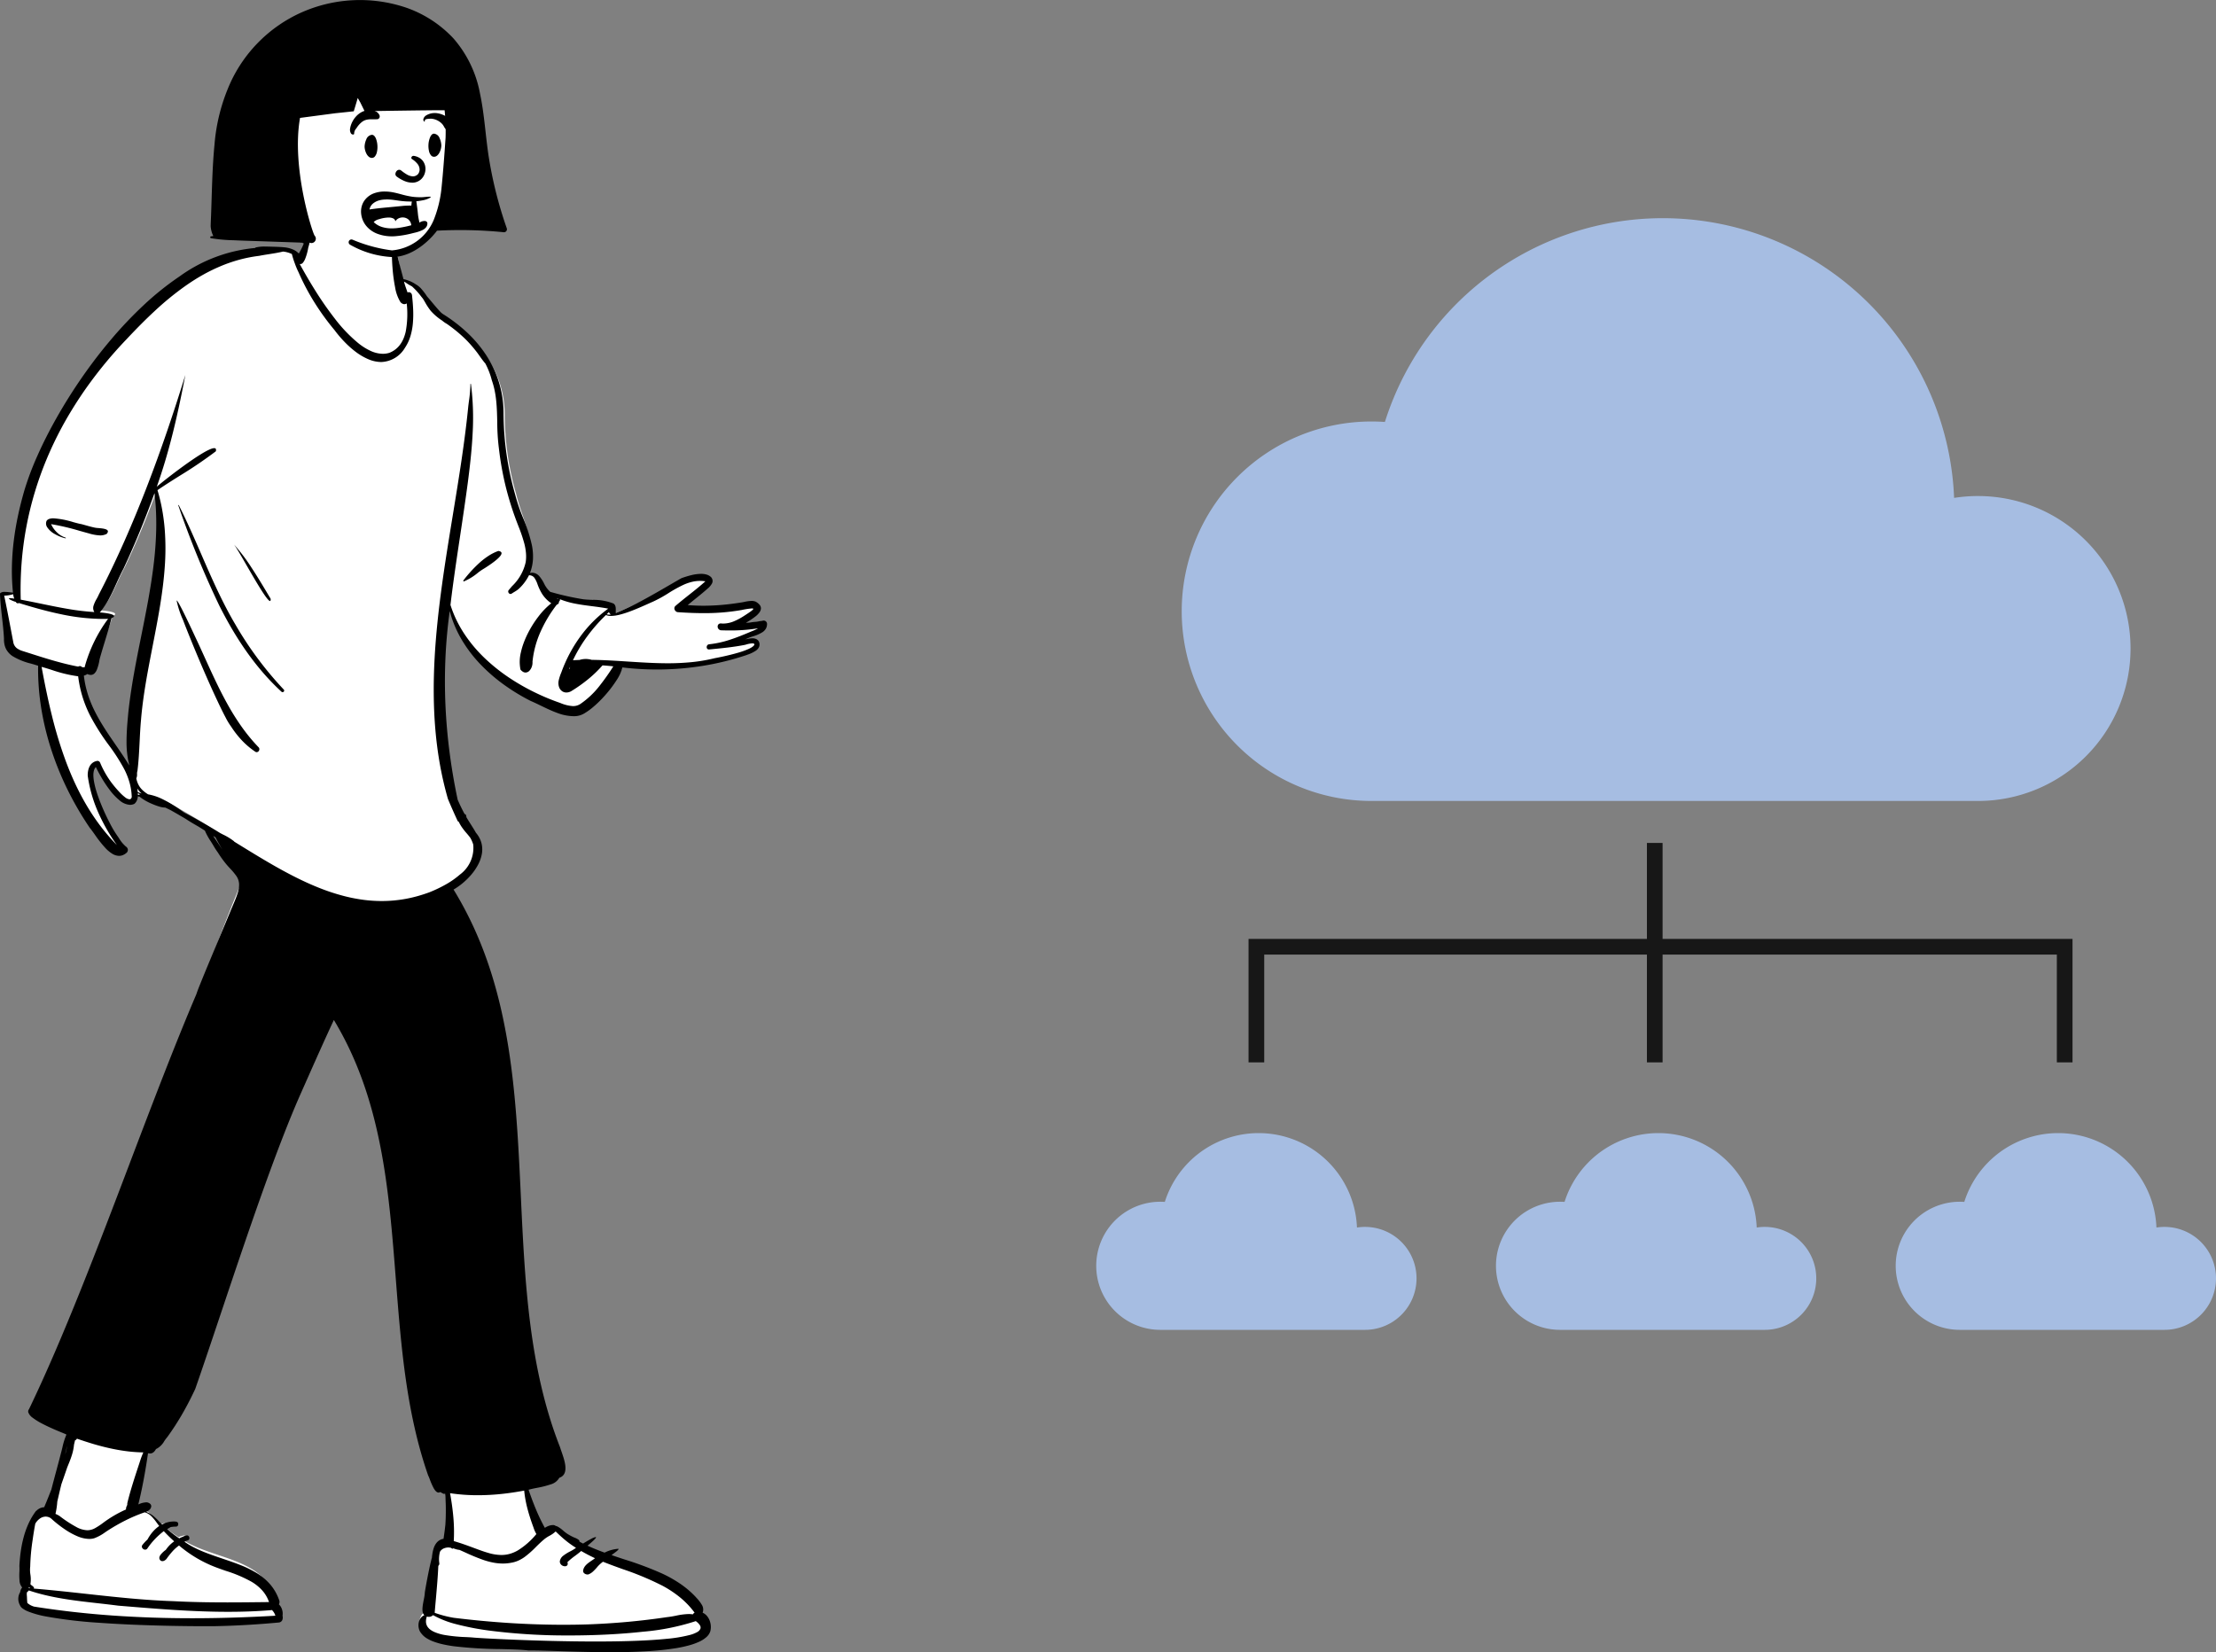
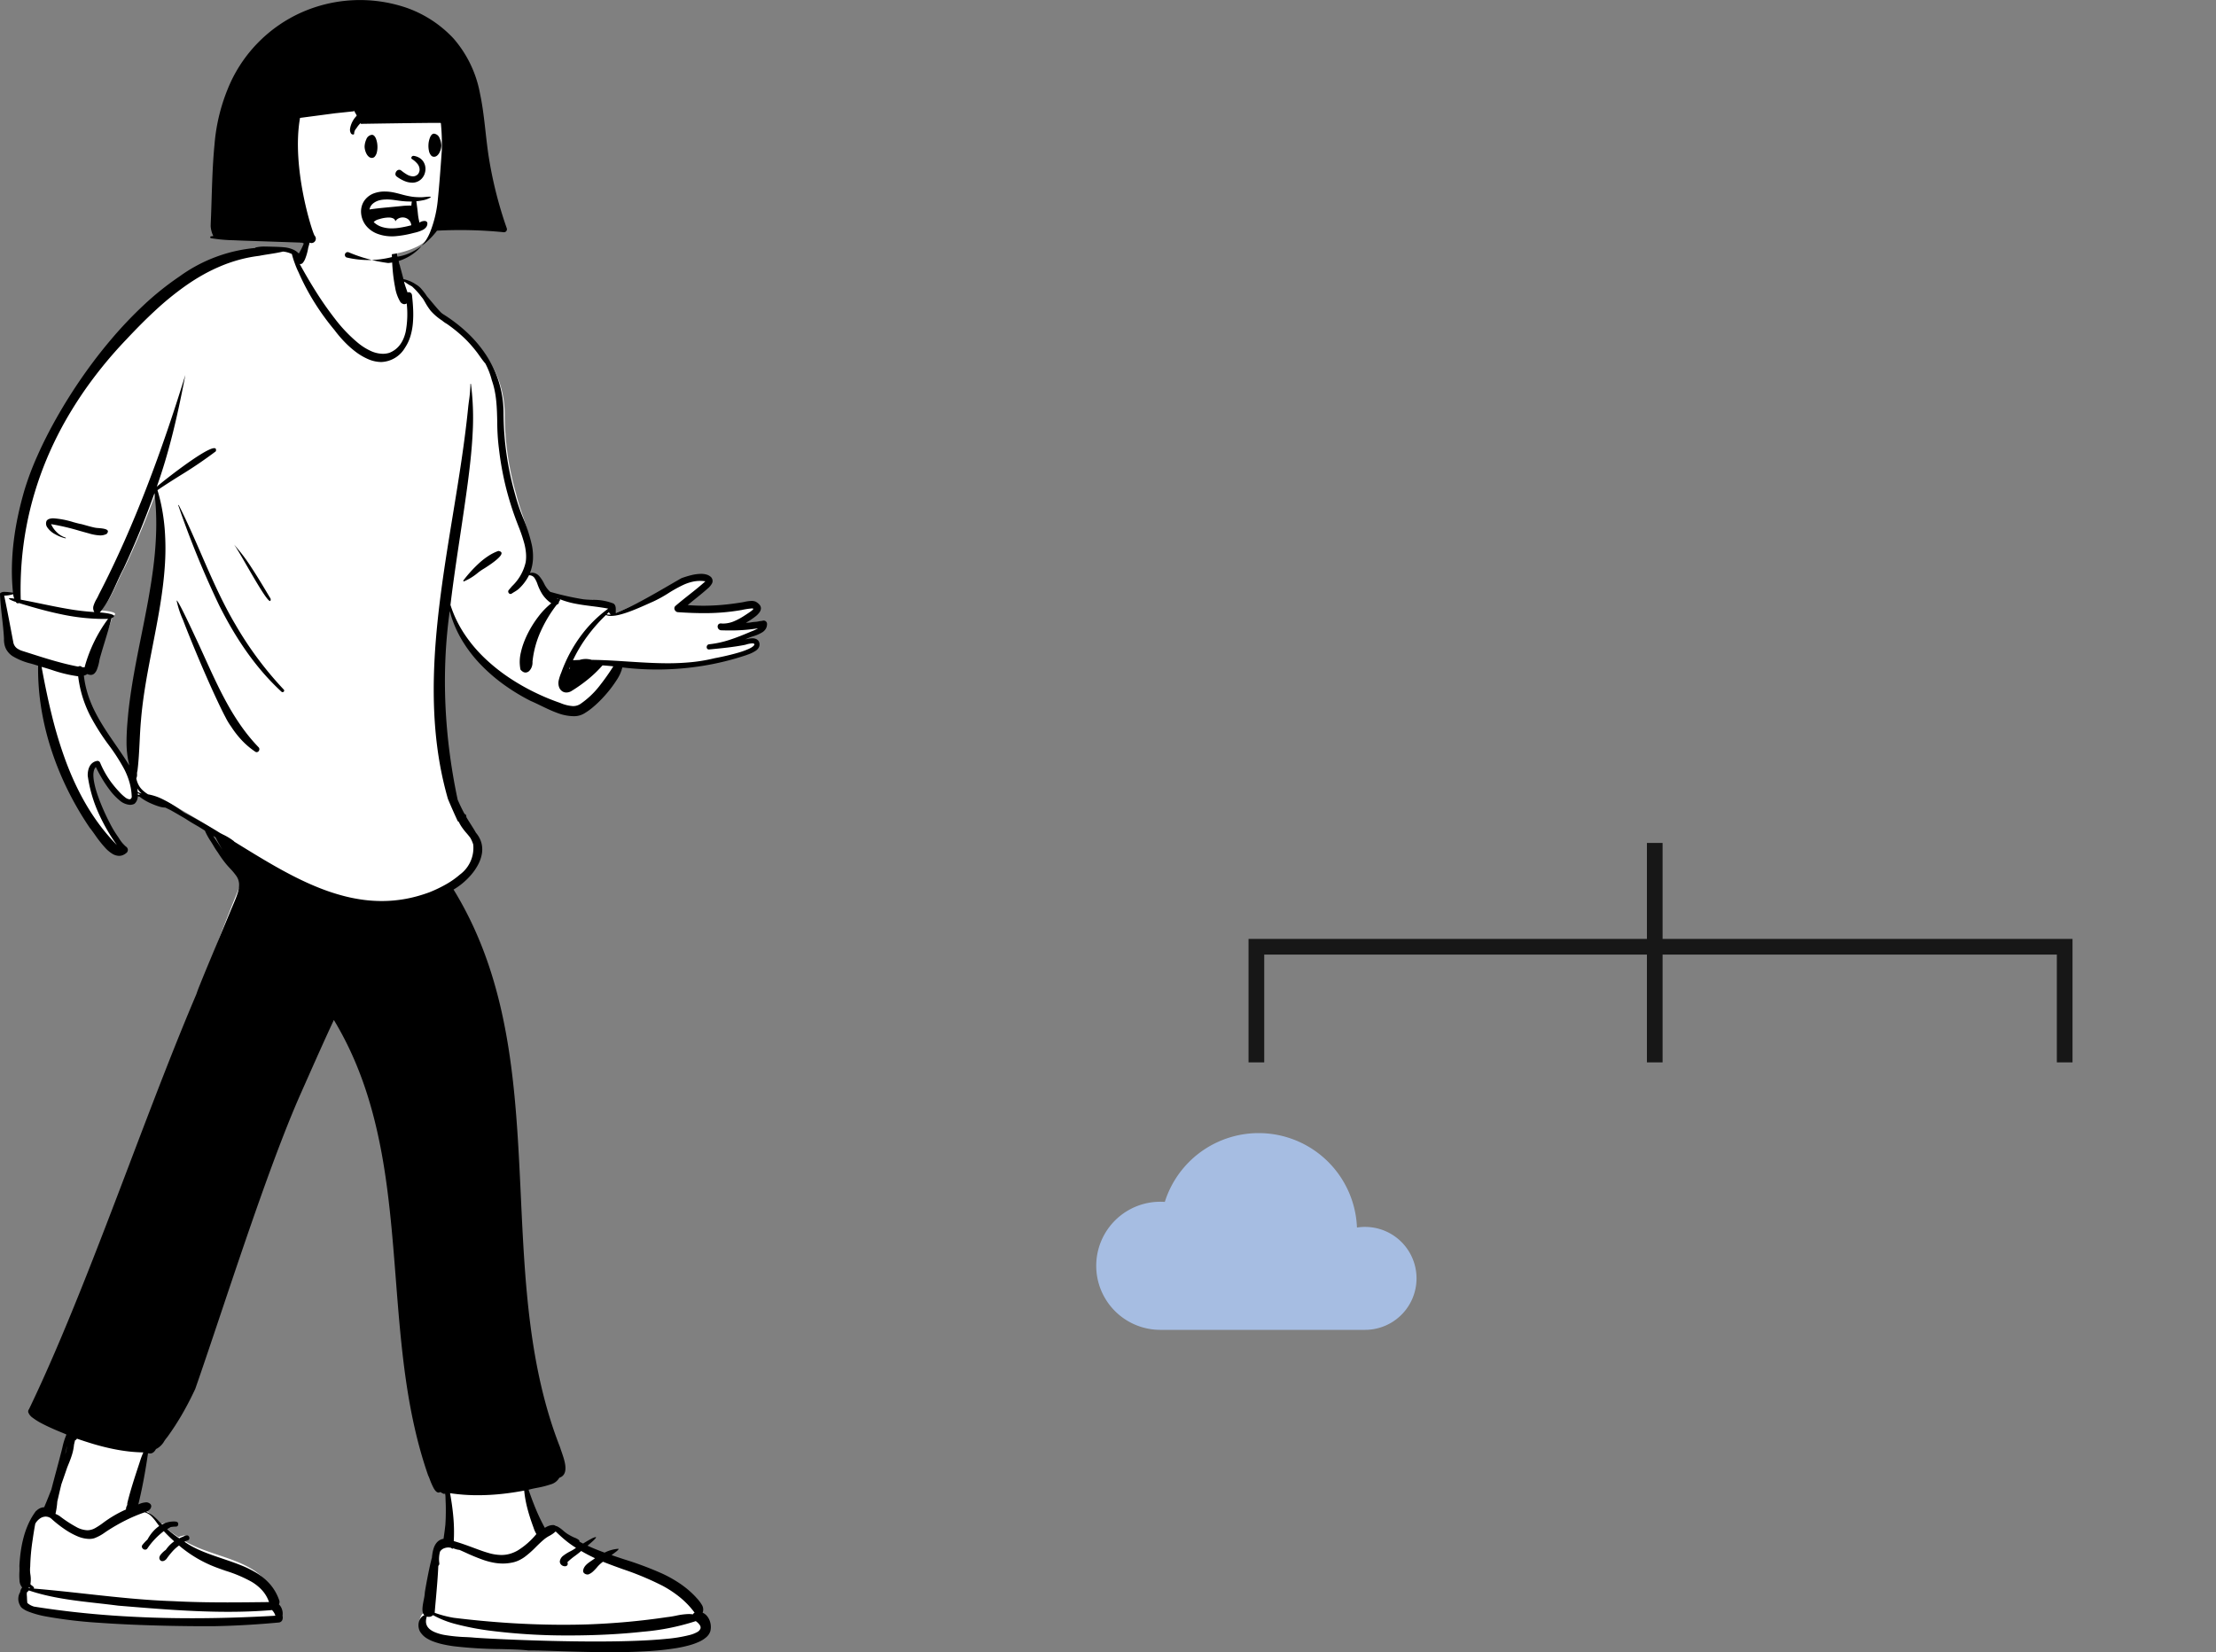
<svg xmlns="http://www.w3.org/2000/svg" width="282.727" height="210.825" viewBox="0 0 282.727 210.825">
  <rect x="0" y="0" width="282.727" height="210.825" fill="#808080" stroke="none" />
  <g id="Group_2451" data-name="Group 2451" transform="translate(-360.137 -2789.71)">
-     <path id="Path_1840" data-name="Path 1840" d="M332.777,422.824a19.556,19.556,0,0,0-3.056.239,37.187,37.187,0,0,0-72.622-9.691q-.848-.06-1.711-.06a24.211,24.211,0,1,0,0,48.423h77.389a19.455,19.455,0,0,0,0-38.91Z" transform="translate(279.729 2430.181)" fill="#a6bde2" />
-     <path id="Path_1841" data-name="Path 1841" d="M265.473,399.339a6.6,6.6,0,0,0-1.032.081,12.553,12.553,0,0,0-24.515-3.271q-.286-.02-.578-.02a8.173,8.173,0,1,0,0,16.346h26.124a6.567,6.567,0,0,0,0-13.135Z" transform="translate(319.824 2546.928)" fill="#a6bde2" />
-     <path id="Path_1842" data-name="Path 1842" d="M265.473,399.339a6.6,6.6,0,0,0-1.032.081,12.553,12.553,0,0,0-24.515-3.271q-.286-.02-.578-.02a8.173,8.173,0,1,0,0,16.346h26.124a6.567,6.567,0,0,0,0-13.135Z" transform="translate(370.824 2546.928)" fill="#a6bde2" />
    <path id="Path_1843" data-name="Path 1843" d="M265.473,399.339a6.6,6.6,0,0,0-1.032.081,12.553,12.553,0,0,0-24.515-3.271q-.286-.02-.578-.02a8.173,8.173,0,1,0,0,16.346h26.124a6.567,6.567,0,0,0,0-13.135Z" transform="translate(268.824 2546.928)" fill="#a6bde2" />
    <g id="peep-standing-24" transform="translate(360.137 2789.71)">
      <g id="BODY" transform="translate(0 27.854)">
        <path id="_Background" data-name="🎨 Background" d="M77.488,182.46h0c-1.928,0-3.809-.052-5.555-.108l-.846-.028h0c-1.305-.043-2.433-.081-3.232-.081-.167,0-.318,0-.449,0-.864-.108-2.108-.139-3.548-.174a56.039,56.039,0,0,1-6-.361c-.489-.067-.941-.147-1.343-.237a9.44,9.44,0,0,1-1.168-.332,4.84,4.84,0,0,1-.937-.447,2.417,2.417,0,0,1-.649-.58,1.428,1.428,0,0,1-.326-.65,1.689,1.689,0,0,1,0-.738,1.424,1.424,0,0,1,.247-.543,1.113,1.113,0,0,1,.469-.363c-.4-.3-.231-1.173-.079-1.94a5.542,5.542,0,0,0,.136-.924c.04-.266.294-1.734.614-3.169.18-.8.346-1.445.495-1.9.182-.561.337-.845.461-.845a.09.09,0,0,1,.053.019,1.034,1.034,0,0,1,.717-.534c.159-.947.284-1.931.38-3.009.082-.918.144-1.907.189-3.024l-.138-.019h-.009c-.245-.034-.5-.068-.745-.126a.443.443,0,0,1-.273.108c-.207,0-.413-.182-.63-.558a8.392,8.392,0,0,1-.477-1.063h0c-.085-.217-.159-.4-.221-.522-.341-.959-.662-1.968-.955-3-.279-.982-.541-2.015-.78-3.072-.44-1.951-.81-4.02-1.133-6.327-.269-1.923-.508-4.051-.732-6.5-.2-2.187-.369-4.429-.532-6.6v0c-.22-2.918-.448-5.936-.753-8.879-.165-1.585-.338-3.021-.53-4.389-.216-1.537-.449-2.951-.713-4.323-.284-1.473-.606-2.9-.957-4.233-.376-1.429-.8-2.815-1.263-4.118-.489-1.379-1.037-2.718-1.629-3.979a38.85,38.85,0,0,0-2.056-3.815c-.945,1.886-2.085,4.381-3.389,7.416-1.122,2.614-2.4,5.717-3.808,9.222-2.58,6.44-5.2,13.287-7.1,18.287v0c-.487,1.276-.948,2.482-1.358,3.551a37.3,37.3,0,0,0-1.548,5.052h0c-.319,1.259-.621,2.449-1.041,3.656a18.951,18.951,0,0,1-.729,1.807,16.039,16.039,0,0,1-.986,1.805c-.326.52-1.178,1.714-1.985,2.736-.466.59-.867,1.06-1.191,1.4-.384.4-.65.6-.792.6a.1.1,0,0,1-.088-.045,60.8,60.8,0,0,1-1.363,6.391c-.067.265-.135.539-.2.811a.736.736,0,0,0,.124.476.9.9,0,0,0,.294.247A2.318,2.318,0,0,0,18,164.7a2.745,2.745,0,0,1,.909.5,8.779,8.779,0,0,1,.771.725h0a8.766,8.766,0,0,0,.746.7.971.971,0,0,1,.385-.11c.075,0,.122.022.134.061.02.07-.074.176-.251.285a15.761,15.761,0,0,0,1.936,1.424,3.88,3.88,0,0,1,.758-.219c.025,0,.039.005.041.015.011.041-.165.167-.523.374a9.8,9.8,0,0,0,1.089.654c.358.186.744.364,1.18.545.81.335,1.673.625,2.507.906h0c.744.25,1.514.509,2.24.8a13.287,13.287,0,0,1,2.059,1,7.2,7.2,0,0,1,1.7,1.415,6.088,6.088,0,0,1,.662.927,6.455,6.455,0,0,1,.507,1.107.574.574,0,0,1-.013.406.605.605,0,0,1-.247.273,2.346,2.346,0,0,1,.518.752,1.491,1.491,0,0,1,.161.927.527.527,0,0,1-.443.4c-3.591.332-7,.493-10.409.493-3.549,0-7.214-.17-11.534-.535-.585-.109-1.489-.176-2.535-.253a39.626,39.626,0,0,1-4.456-.5,8.182,8.182,0,0,1-1.81-.533,2.935,2.935,0,0,1-.634-.381,1.416,1.416,0,0,1-.39-.473,1.97,1.97,0,0,1-.2-.923,1.322,1.322,0,0,1,.1-.459.878.878,0,0,1,.269-.359,1.156,1.156,0,0,1,.221-.364,1.444,1.444,0,0,1-.423-.9,6.165,6.165,0,0,1-.027-1.1,6.774,6.774,0,0,0,0-.787c.018-.372.062-.975.173-1.738a17.52,17.52,0,0,1,.412-2.03,9.462,9.462,0,0,1,.7-1.874,3.371,3.371,0,0,1,1.028-1.269,1.192,1.192,0,0,1,.558-.146,1.049,1.049,0,0,1,.166.013,28.172,28.172,0,0,0,1.249-3.8h0c.243-.88.494-1.79.8-2.662.167-.469.337-.891.521-1.29a11.521,11.521,0,0,1,.664-1.246c-.118-.057-.308-.139-.547-.244-.706-.309-1.774-.776-2.722-1.3a8.886,8.886,0,0,1-1.249-.81,1.7,1.7,0,0,1-.632-.79.482.482,0,0,1,.1-.435c.8-1.344,1.608-2.815,2.412-4.374.765-1.482,1.548-3.091,2.328-4.782,1.435-3.111,2.885-6.547,4.434-10.5,2.868-7.326,5.576-15.183,8.195-22.781,1.649-4.784,3.207-9.3,4.783-13.643.846-2.33,1.618-4.386,2.357-6.284.828-2.124,1.6-4,2.354-5.748-.373-.572-.776-1.153-1.165-1.715h0A34.542,34.542,0,0,1,27.5,78.212c-2.322-1.467-4.4-2.693-6.348-3.748-.076,0-.156.006-.237.006a7.629,7.629,0,0,1-1.819-.248,6.714,6.714,0,0,1-1.649-.639,1.97,1.97,0,0,1-.344.861.657.657,0,0,1-.525.261,2.069,2.069,0,0,1-1.242-.678,10.7,10.7,0,0,1-1.348-1.572,19.478,19.478,0,0,1-1.139-1.771,7.776,7.776,0,0,1-.614-1.276,1.566,1.566,0,0,0-.616,1.124,5.974,5.974,0,0,0,.11,2,15.683,15.683,0,0,0,.651,2.291,14.392,14.392,0,0,0,1.647,3.385c.086.124.288.36.523.634.579.675,1.372,1.6,1.22,1.777a1.625,1.625,0,0,1-.436.285,1.079,1.079,0,0,1-.423.089A1.991,1.991,0,0,1,13.5,80.1a14.4,14.4,0,0,1-1.2-1.808h0a10.353,10.353,0,0,0-.83-1.266,39.724,39.724,0,0,1-2.777-4.658,37.6,37.6,0,0,1-2.1-5.019,34.025,34.025,0,0,1-1.315-5.259c-.147-.894-.257-1.8-.324-2.682-.069-.9-.1-1.809-.083-2.7-.279-.092-.568-.174-.873-.262A8.419,8.419,0,0,1,1.578,55.5a2.436,2.436,0,0,1-.8-.863,2.245,2.245,0,0,1-.213-.59,2.928,2.928,0,0,1-.056-.72C.462,52.431.359,51.6.258,50.79h0c-.11-.883-.223-1.8-.258-2.776a.168.168,0,0,1,.048-.128.906.906,0,0,1,.608-.137,7.075,7.075,0,0,1,.973.089l.025,0c-.071-.79-.111-1.6-.121-2.394s.011-1.585.061-2.378a34.149,34.149,0,0,1,.629-4.689,38.211,38.211,0,0,1,1.243-4.574,43.461,43.461,0,0,1,1.782-4.427c.661-1.416,1.417-2.846,2.247-4.248.8-1.353,1.688-2.711,2.637-4.037a63.258,63.258,0,0,1,6.143-7.312c.557-.613,1.156-1.225,1.781-1.816.643-.609,1.32-1.2,2.012-1.767A33.958,33.958,0,0,1,24.631,7.05,25.791,25.791,0,0,1,29.66,4.811a19.308,19.308,0,0,1,2.595-.629,15.786,15.786,0,0,1,2.6-.223,13.6,13.6,0,0,1,1.983.143.8.8,0,0,1,.418.16.728.728,0,0,1,.172.252h0a.962.962,0,0,0,.173.268,1.007,1.007,0,0,0,.411.238,8.136,8.136,0,0,0,1.1-2.5,3.161,3.161,0,0,1,.212-.981,2.029,2.029,0,0,1,.574-.82A4.25,4.25,0,0,1,41.276.159,7.141,7.141,0,0,1,42.843,0a13.075,13.075,0,0,1,1.882.151c.622.09,1.232.212,1.747.318a10.149,10.149,0,0,1,1.171.338,5.779,5.779,0,0,1,1.1.525,3.386,3.386,0,0,1,.881.777,2.627,2.627,0,0,1,.5,1.093h.016c.2,0,.309.73.4,1.316a4.293,4.293,0,0,0,.123.656c.109.478.173.837.235,1.184h0c.08.447.156.869.317,1.485a3.481,3.481,0,0,1,.936.409,5.328,5.328,0,0,1,.832.642,16.077,16.077,0,0,1,1.48,1.659c.317.389.644.791.975,1.148a6.131,6.131,0,0,0,1.04.923,19.972,19.972,0,0,1,3.149,2.365,15.664,15.664,0,0,1,2.455,2.876,13.024,13.024,0,0,1,2.17,7.24,36.607,36.607,0,0,0,.382,5.11,37.354,37.354,0,0,0,1.087,5.012c.2.839.48,1.68.777,2.569a23.211,23.211,0,0,1,1.022,3.744,8.328,8.328,0,0,1,.09,1.885,6.525,6.525,0,0,1-.137.938,6.141,6.141,0,0,1-.287.933,1.487,1.487,0,0,1,.23-.018,1.329,1.329,0,0,1,.587.135,1.93,1.93,0,0,1,.495.353,6.548,6.548,0,0,1,.823,1.049h0a4.676,4.676,0,0,0,.892,1.079,36.472,36.472,0,0,0,4.192.85c.366.043.7.06,1.016.075a5.423,5.423,0,0,1,2.271.462,1.3,1.3,0,0,1,.4,1.079c0,.049.006.1.01.149a79.847,79.847,0,0,0,8.84-4.406l.112-.04h0c.311-.111.664-.236,1.03-.334a4.292,4.292,0,0,1,1.1-.169,2.05,2.05,0,0,1,.629.09,1.425,1.425,0,0,1,.537.312.661.661,0,0,1,.219.463c-.017.172-.175.3-.376.454-.068.053-.139.109-.211.171-.237.206-.5.44-.761.666l0,0c-.66.579-1.407,1.236-2.008,1.728,1.055.086,2.162.132,3.2.132.753,0,1.48-.023,2.161-.069.737-.05,1.425-.127,2.045-.229.156-.025.318-.066.474-.106a3.269,3.269,0,0,1,.79-.135,1.192,1.192,0,0,1,.415.069,1.464,1.464,0,0,1,.441.341.535.535,0,0,1,.131.344c0,.262-.223.544-.671.862a11.261,11.261,0,0,1-1.291.741h0c-.226.117-.438.227-.6.32.84-.069,1.979-.182,2.654-.3a.6.6,0,0,1,.1-.009.417.417,0,0,1,.429.4.98.98,0,0,1-.195.608,1.636,1.636,0,0,1-.519.435,7.171,7.171,0,0,1-1.5.558,6.092,6.092,0,0,0-1.125.4,5.017,5.017,0,0,1,1.077-.134,1.933,1.933,0,0,1,.733.118.663.663,0,0,1,.42.45,1,1,0,0,1,.013.448.534.534,0,0,1-.168.28,1.72,1.72,0,0,1-.667.288c-.128.037-.261.075-.389.123a35.672,35.672,0,0,1-5.6,1.343,37.446,37.446,0,0,1-10.164.187,5.371,5.371,0,0,1-.764,1.615,14.945,14.945,0,0,1-1.44,1.859,14.438,14.438,0,0,1-1.706,1.626,7.5,7.5,0,0,1-.825.576,3.362,3.362,0,0,1-.738.339,3.428,3.428,0,0,1-.812.094,6.213,6.213,0,0,1-2.085-.427c-.7-.253-1.39-.58-2.056-.9-.451-.214-.878-.417-1.279-.582a24.354,24.354,0,0,1-3.439-2.09,22.95,22.95,0,0,1-3.111-2.709A18.492,18.492,0,0,1,58.679,53.1a13.994,13.994,0,0,1-1.561-3.647c-.212,1.5-.455,3.261-.653,5-.2,1.8-.341,3.408-.416,4.9-.087,1.732-.1,3.332-.024,4.892.038.833.1,1.663.184,2.468.087.838.2,1.679.34,2.5.2,1.17.682,2.893,1.11,4.412.244.866.474,1.684.633,2.334a.048.048,0,0,1,.007-.034.013.013,0,0,1,.01,0,6.558,6.558,0,0,1,.911,1.217h0c.259.382.526.778.7,1A2.978,2.978,0,0,1,60.8,80.7a3.934,3.934,0,0,1-.458,1.3,6.4,6.4,0,0,1-.871,1.2,9.8,9.8,0,0,1-2.351,1.873c.45.718.885,1.463,1.293,2.213.4.734.786,1.494,1.147,2.261.353.748.693,1.524,1.011,2.305.31.762.607,1.551.884,2.347.53,1.522,1.01,3.139,1.427,4.8.39,1.557.739,3.216,1.037,4.931.278,1.6.516,3.244.725,5.032.187,1.593.348,3.264.491,5.107.267,3.425.433,6.938.593,10.336v.005c.129,2.73.262,5.552.447,8.309.1,1.485.206,2.833.325,4.121.133,1.446.279,2.781.446,4.08.179,1.395.384,2.749.608,4.025.24,1.365.513,2.7.81,3.956.315,1.333.669,2.637,1.053,3.875.4,1.3.853,2.57,1.337,3.78a7.952,7.952,0,0,0,.357.862h0a10.09,10.09,0,0,1,.511,1.272,1.674,1.674,0,0,1,.035,1.125.8.8,0,0,1-.212.288,1.1,1.1,0,0,1-.371.2,2.1,2.1,0,0,1-1.26.917,14.583,14.583,0,0,1-1.887.518h0c-.374.085-.7.158-.945.235.159.451.319.953.488,1.484h0a22.857,22.857,0,0,0,1.552,4.015l.024-.011h0c.064-.029.233-.1.444-.181a2.662,2.662,0,0,1,.848-.192.449.449,0,0,1,.341.111.344.344,0,0,1,.073.273c.364.213,1.156.634,2.072,1.123a36.421,36.421,0,0,1,3.913,2.22.011.011,0,0,1,0,.009c.945.321,1.946.6,2.913.86h0a34.843,34.843,0,0,1,4.294,1.378,12.851,12.851,0,0,1,1.958,1.014,9.994,9.994,0,0,1,.9.645,9.083,9.083,0,0,1,.827.758l.144.158a4.806,4.806,0,0,1,.682.869,1.09,1.09,0,0,1,.106,1,1.469,1.469,0,0,1,.53.381,1.936,1.936,0,0,1,.354.575,2.194,2.194,0,0,1,.1,1.359,1.722,1.722,0,0,1-.48.74,3.529,3.529,0,0,1-.9.592,7.8,7.8,0,0,1-1.253.46,15.34,15.34,0,0,1-1.546.342A48.208,48.208,0,0,1,77.488,182.46ZM11.147,57.745h0a2.66,2.66,0,0,1-.7.154h0c-.142.021-.265.039-.322.054a11.342,11.342,0,0,0,.236,1.322,13.4,13.4,0,0,0,.382,1.295,18.375,18.375,0,0,0,1.11,2.511,50.183,50.183,0,0,0,2.963,4.73c.589.867,1.146,1.686,1.657,2.5a11.169,11.169,0,0,1-.226-1.763c-.049-.684-.072-1.369-.079-1.783,0-1.131.046-2.279.153-3.511.1-1.1.234-2.236.424-3.48.353-2.313.835-4.65,1.3-6.911.394-1.91.8-3.885,1.129-5.837.177-1.051.317-2.011.428-2.935.125-1.038.212-2,.265-2.955a29.779,29.779,0,0,0-.146-6.051C19.129,36.7,18.5,38.3,17.855,39.853c-.661,1.582-1.361,3.155-2.083,4.675-.328.6-.622,1.24-.908,1.862h0c-.292.638-.595,1.3-.936,1.917a9.186,9.186,0,0,1-1.2,1.729,8.707,8.707,0,0,1,.987.111c.362.063.8.171.831.329.017.087-.09.181-.318.279a17.813,17.813,0,0,1-.995,2.626,19.374,19.374,0,0,0-.935,2.409,5.241,5.241,0,0,0-.081.655,4.369,4.369,0,0,1-.148.956.8.8,0,0,1-.188.329.448.448,0,0,1-.323.127,1.017,1.017,0,0,1-.415-.11Z" transform="translate(0.145 0)" fill="#fff" />
        <path id="_Ink" data-name="🖍 Ink" d="M77.915,181.525c-2.044,0-4.1-.056-5.836-.11l-.9-.029h-.024c-1.338-.043-2.494-.081-3.3-.081-.169,0-.321,0-.452,0-.865-.11-2.108-.141-3.548-.177a55.01,55.01,0,0,1-6-.367c-.489-.069-.941-.15-1.343-.241a9.307,9.307,0,0,1-1.168-.339,4.8,4.8,0,0,1-.937-.455,2.434,2.434,0,0,1-.649-.591,1.467,1.467,0,0,1-.327-.666,1.751,1.751,0,0,1,0-.756,1.459,1.459,0,0,1,.248-.548,1.115,1.115,0,0,1,.467-.367c-.4-.31-.231-1.195-.079-1.976a5.748,5.748,0,0,0,.136-.941l.014-.088c.082-.514.472-2.758.89-4.359.007-.109.022-.228.044-.375l.013-.08a4.458,4.458,0,0,1,.173-.737,2.146,2.146,0,0,1,.353-.664,1.453,1.453,0,0,1,.405-.348,1.535,1.535,0,0,1,.492-.18c.087-.556.164-1.139.235-1.784.045-.683.064-1.391.056-2.1,0-.383-.015-.731-.031-1.063,0-.066,0-.135-.006-.207v0a2.884,2.884,0,0,0-.058-.626.164.164,0,0,1-.177.045,1.767,1.767,0,0,1-.32-.162h0l-.1-.061-.01-.007,0,0h0a.4.4,0,0,1-.22.071c-.207,0-.414-.186-.63-.568a8.626,8.626,0,0,1-.477-1.082h0c-.085-.221-.159-.412-.222-.532-.34-.975-.661-1.994-.953-3.029-.279-.986-.541-2.019-.778-3.071-.439-1.94-.81-3.982-1.132-6.243-.269-1.883-.508-3.956-.732-6.337-.2-2.123-.369-4.288-.532-6.381v0c-.22-2.821-.448-5.737-.753-8.583-.164-1.533-.338-2.923-.529-4.251-.215-1.491-.448-2.866-.713-4.2-.284-1.436-.606-2.829-.957-4.14-.376-1.4-.8-2.769-1.263-4.062-.489-1.367-1.037-2.7-1.63-3.968a41.865,41.865,0,0,0-2.059-3.859c-1.141,2.445-2.149,4.716-3.217,7.119h0c-.3.679-.614,1.382-.932,2.1-1.449,3.248-3.135,7.59-5.156,13.274-1.765,4.964-3.564,10.332-5.152,15.068-1.162,3.466-2.259,6.741-3.227,9.516-.512,1.1-1.06,2.164-1.63,3.153a33.808,33.808,0,0,1-1.927,2.981,5.585,5.585,0,0,0-.393.526h0a2.5,2.5,0,0,1-.993.988l-.056.009c-.21.391-.454.582-.748.582h-.017a1.868,1.868,0,0,1-.265-.027c-.348,2.421-.752,4.556-1.235,6.529l.071-.03a2.566,2.566,0,0,1,.943-.236c.039,0,.078,0,.116.005.323.082.507.248.518.469a.613.613,0,0,1-.174.422,1.189,1.189,0,0,1-.482.32,2.73,2.73,0,0,1,.909.51,8.844,8.844,0,0,1,.772.739c.117.121.238.246.358.365a3.076,3.076,0,0,1,1.469-.384c.095,0,.191,0,.286.014a.334.334,0,0,1,.222.11.679.679,0,0,1,.105.008l-.069.042a.339.339,0,0,1,.009.335.293.293,0,0,1-.268.143,3.763,3.763,0,0,0-.66.061c-.132.077-.287.168-.439.264A15.478,15.478,0,0,0,22.871,167a5.705,5.705,0,0,1,.893-.362.341.341,0,0,1,.1-.016.275.275,0,0,1,.2.088.364.364,0,0,1,.095.2.309.309,0,0,1-.225.356c-.081.023-.164.05-.255.081l-.083.05-.061.036a9.612,9.612,0,0,0,1.1.668c.361.19.752.372,1.193.556.82.342,1.7.638,2.547.925.754.255,1.534.518,2.27.812a13.432,13.432,0,0,1,2.087,1.021,7.269,7.269,0,0,1,1.723,1.44,6.138,6.138,0,0,1,.668.942,6.507,6.507,0,0,1,.509,1.126.583.583,0,0,1-.054.49,1.549,1.549,0,0,1,.41.679,1.687,1.687,0,0,1,.06.778l.007.04a.89.89,0,0,1-.042.523.54.54,0,0,1-.405.3c-1.415.132-2.824.238-4.189.316-1.411.081-2.823.135-4.2.16l-.226,0-.831,0c-1.747,0-7.886-.032-13.509-.438a58.07,58.07,0,0,1-6.828-.814,12.138,12.138,0,0,1-2.255-.634,3.137,3.137,0,0,1-.691-.383.969.969,0,0,1-.344-.431,1.661,1.661,0,0,1,.036-1.644,1.219,1.219,0,0,1,.258-.6,1.442,1.442,0,0,1-.338-.874,7.826,7.826,0,0,1-.017-1.106,6.543,6.543,0,0,0,0-.757c.033-.645.091-1.263.172-1.837a15.2,15.2,0,0,1,.368-1.828,11.242,11.242,0,0,1,.623-1.746,8.713,8.713,0,0,1,.936-1.589.17.17,0,0,1,.084-.06,1.5,1.5,0,0,1,.988-.446L5.652,163l0-.006.027-.068c.286-.673.556-1.352.875-2.166.2-.781.406-1.554.654-2.474.219-.811.437-1.64.649-2.465.034-.131.066-.263.1-.4v0a8.785,8.785,0,0,1,.5-1.618l0-.015c-.007-.022-.013-.044-.02-.065l-.3-.123c-.841-.342-1.922-.795-2.816-1.27a7.924,7.924,0,0,1-1.143-.714,1.5,1.5,0,0,1-.565-.686.434.434,0,0,1,.08-.4c4.37-9.07,8.7-20.452,12.885-31.459l0-.008c1.41-3.709,2.869-7.544,4.28-11.157,1.58-4.045,2.95-7.421,4.186-10.321.117-.343.228-.646.34-.927.306-.764.612-1.515.908-2.233l.185-.445L29.428,86.9c.079-.189.161-.381.242-.567l0-.009c.233-.541.474-1.1.654-1.668a3.313,3.313,0,0,0,.181-1.1,2.043,2.043,0,0,0-.085-.532,1.965,1.965,0,0,0-.244-.514,8.307,8.307,0,0,0-.83-1h0c-.2-.213-.4-.432-.578-.659a14.142,14.142,0,0,1-.967-1.362,9.257,9.257,0,0,1-.55-.847c-.05-.084-.1-.164-.145-.241-.069-.112-.139-.223-.214-.341a8.04,8.04,0,0,1-.751-1.37c-.33-.208-.626-.393-.906-.565-.577-.323-1.081-.628-1.54-.932-.651-.387-1.295-.759-1.912-1.106l-.7-.343c-.023,0-.048,0-.074,0a2.707,2.707,0,0,1-.727-.137,8.221,8.221,0,0,1-.916-.343,6.646,6.646,0,0,1-1.555-.9c-.072-.014-.145-.031-.223-.051a1.658,1.658,0,0,1-.122.522,1.2,1.2,0,0,1-.311.431,1.259,1.259,0,0,1-.563.133,2.239,2.239,0,0,1-1.342-.574,7.636,7.636,0,0,1-1.278-1.359,15.985,15.985,0,0,1-1.058-1.6c-.258-.441-.507-.91-.684-1.288-.3.3-.389.884-.253,1.746a9.891,9.891,0,0,0,.305,1.287c.131.435.3.908.491,1.406a28.338,28.338,0,0,0,1.231,2.7,13.06,13.06,0,0,0,1.051,1.754l.054.08.067.1.006.009a4.306,4.306,0,0,0,.863,1.047l.039.029a.537.537,0,0,1,.228.362.509.509,0,0,1-.131.39,1.74,1.74,0,0,1-.493.321,1.281,1.281,0,0,1-.493.1,1.707,1.707,0,0,1-.859-.263,4.064,4.064,0,0,1-.821-.666,15.052,15.052,0,0,1-1.429-1.8h0c-.24-.335-.447-.625-.628-.841A40.639,40.639,0,0,1,8.686,71.6a38.689,38.689,0,0,1-2.1-5.112,35.187,35.187,0,0,1-1.315-5.356c-.147-.911-.257-1.83-.324-2.732-.069-.919-.1-1.843-.083-2.747-.279-.093-.567-.177-.872-.266h0a8.33,8.33,0,0,1-2.408-.974,2.464,2.464,0,0,1-.8-.879,2.314,2.314,0,0,1-.213-.6A3.037,3.037,0,0,1,.508,52.2C.463,51.3.36,50.384.261,49.5h0c-.111-.982-.225-2-.26-3a.173.173,0,0,1,.049-.132.9.9,0,0,1,.607-.138,6.959,6.959,0,0,1,.973.091l.026,0a27.4,27.4,0,0,1-.136-3.3,31.921,31.921,0,0,1,.235-3.294c.129-1.058.314-2.156.55-3.262.221-1.04.493-2.117.808-3.2a37.066,37.066,0,0,1,1.655-4.4c.7-1.586,1.536-3.23,2.474-4.887.969-1.712,2.037-3.413,3.174-5.057,1.193-1.724,2.456-3.375,3.753-4.9A51.6,51.6,0,0,1,18.38,9.59a37.023,37.023,0,0,1,4.553-3.638A19.458,19.458,0,0,1,32.58,2.339a.043.043,0,0,1,0-.037.036.036,0,0,1,.026-.021,4.871,4.871,0,0,1,1.19-.123c.208,0,.416.007.617.013h.04l.353.01h.011c.505.014,1.028.028,1.535.085a3.622,3.622,0,0,1,.967.243,2.271,2.271,0,0,1,.807.542l.151-.272a7.093,7.093,0,0,0,.472-.991,5.464,5.464,0,0,0,.162-.547c.013-.068.024-.138.035-.206A1.849,1.849,0,0,1,39.1.46L39.106.45h0l0-.006A3.532,3.532,0,0,1,39.271,0c.077.031.133.144.167.337a.266.266,0,0,1,.189.193,1.853,1.853,0,0,1-.055.8l-.018.083-.007.033a8.45,8.45,0,0,1-.214.834l-.013.069a6.726,6.726,0,0,1-.4,1.416,1.8,1.8,0,0,1-.272.458.424.424,0,0,1-.307.173.294.294,0,0,1-.106-.02l.11.2c.613,1.11,1.205,2.121,1.812,3.091a42.553,42.553,0,0,0,2.59,3.726,18.587,18.587,0,0,0,3.014,3.134,7.483,7.483,0,0,0,1.556.962,3.808,3.808,0,0,0,1.53.355,2.8,2.8,0,0,0,.833-.125,3.169,3.169,0,0,0,.8-.459,3.131,3.131,0,0,0,.594-.626,3.834,3.834,0,0,0,.418-.757,5.281,5.281,0,0,0,.269-.851,12.284,12.284,0,0,0,.13-3.61.6.6,0,0,1-.313.1.7.7,0,0,1-.548-.371,5.22,5.22,0,0,1-.62-1.781,20.733,20.733,0,0,1-.332-2.493c-.064-.812-.092-1.647-.082-2.35a5.248,5.248,0,0,1,.131-1.351.076.076,0,0,1,.045-.017c.078,0,.151.152.223.464.062.269.114.61.159.91a4.535,4.535,0,0,0,.116.63c.179.8.391,1.6.6,2.376h0c.068.257.138.522.207.787A4.358,4.358,0,0,1,53.078,7l.029.016h0l.04.023a2.774,2.774,0,0,1,.719.651,6.322,6.322,0,0,1,.608.822c.239.271.475.553.7.825h0c.159.189.323.385.486.575.184.214.38.431.582.643l.153.128.077.064a20,20,0,0,1,3.149,2.409,15.884,15.884,0,0,1,2.455,2.93,13.441,13.441,0,0,1,2.169,7.375,37.965,37.965,0,0,0,.382,5.2,38.652,38.652,0,0,0,1.087,5.1,22.9,22.9,0,0,0,1.017,3.008,20.511,20.511,0,0,1,1.127,3.487A7.265,7.265,0,0,1,68,42.025a5.81,5.81,0,0,1-.115.887,5.635,5.635,0,0,1-.266.89,1.586,1.586,0,0,1,.249-.021,1.166,1.166,0,0,1,.517.114,1.374,1.374,0,0,1,.4.3,4.577,4.577,0,0,1,.61.919,3.583,3.583,0,0,0,.814,1.113l.3.08a34.6,34.6,0,0,0,3.9.859c.38.046.768.062,1.18.079a6.847,6.847,0,0,1,2.687.469c.3.215.294.562.286.9,0,.106-.005.216,0,.318A36.808,36.808,0,0,0,82,47.289c1.118-.6,2.232-1.245,3.31-1.871h0c.532-.309,1.082-.628,1.627-.939l.092-.033a11.647,11.647,0,0,1,1.132-.345,5.5,5.5,0,0,1,1.275-.176,2.484,2.484,0,0,1,.708.092,1.4,1.4,0,0,1,.569.318.794.794,0,0,1,.2.42.717.717,0,0,1-.072.39,2.3,2.3,0,0,1-.568.668c-.515.456-1.058.9-1.584,1.32-.313.253-.636.514-.95.776.65.054,1.323.082,2,.082.777,0,1.585-.036,2.4-.108.772-.068,1.574-.17,2.386-.3l.122-.02c.115-.019.231-.042.355-.067h0a4.469,4.469,0,0,1,.869-.118,1.468,1.468,0,0,1,.518.084,1.753,1.753,0,0,1,.532.421.709.709,0,0,1,.164.428.894.894,0,0,1-.179.513,2.509,2.509,0,0,1-.458.484,9.236,9.236,0,0,1-1.17.793h0l-.115.07c.734-.061,1.463-.153,2.169-.274a.591.591,0,0,1,.1-.009.42.42,0,0,1,.429.41,1.192,1.192,0,0,1-.152.626,1.361,1.361,0,0,1-.413.435,4.927,4.927,0,0,1-1.23.54,5.652,5.652,0,0,0-.935.375l.075-.018a3.563,3.563,0,0,1,.768-.106,1.145,1.145,0,0,1,.567.125.723.723,0,0,1,.344.476.817.817,0,0,1-.068.559,1.222,1.222,0,0,1-.378.414,4.587,4.587,0,0,1-1.087.52h0l-.17.064a35.124,35.124,0,0,1-5.6,1.368,36.764,36.764,0,0,1-10.164.19,5.518,5.518,0,0,1-.764,1.645,15.2,15.2,0,0,1-1.44,1.893,14.555,14.555,0,0,1-1.706,1.656,7.493,7.493,0,0,1-.825.587,2.558,2.558,0,0,1-1.55.44,6.114,6.114,0,0,1-2.085-.435c-.7-.257-1.39-.59-2.055-.913h0c-.452-.218-.878-.425-1.279-.593a25.759,25.759,0,0,1-3.4-2.064,21.735,21.735,0,0,1-3.02-2.618A17.269,17.269,0,0,1,58.9,52.316a14.759,14.759,0,0,1-.885-1.764,13.729,13.729,0,0,1-.635-1.887c-.276,1.983-.461,4.018-.55,6.047-.087,1.988-.085,4.023.007,6.047.09,1.985.269,4.011.532,6.022.258,1.973.6,3.983,1.025,5.974.313.71.593,1.288.882,1.818a.23.23,0,0,1,.2.213c.009.063.022.13.041.212.176.3.364.6.546.883.151.238.307.484.455.729.078.129.142.242.2.348a3.358,3.358,0,0,1,.71,1.331,3.266,3.266,0,0,1,.047,1.381,4.664,4.664,0,0,1-.475,1.357,6.99,6.99,0,0,1-.854,1.259,8.943,8.943,0,0,1-2.279,1.926c.45.732.885,1.488,1.293,2.249.4.744.786,1.513,1.147,2.286a49.249,49.249,0,0,1,1.893,4.676c.53,1.525,1.009,3.139,1.425,4.8.389,1.55.737,3.2,1.034,4.9.277,1.584.513,3.213.722,4.981.186,1.575.345,3.224.487,5.043.264,3.378.427,6.843.584,10.193h0c.127,2.694.257,5.479.44,8.207.1,1.469.2,2.8.322,4.081.133,1.434.278,2.76.444,4.052.178,1.388.382,2.738.606,4.013.239,1.364.512,2.7.809,3.964.314,1.339.668,2.653,1.052,3.9.4,1.313.852,2.6,1.336,3.834l.02.065c.045.143.1.308.163.482.3.868.719,2.057.364,2.785a1.008,1.008,0,0,1-.247.323,1.2,1.2,0,0,1-.4.223,1.841,1.841,0,0,1-1.142.855,11.961,11.961,0,0,1-1.728.433c-.4.079-.774.154-1.054.242.333.963.628,1.748.93,2.47a23.388,23.388,0,0,0,1.142,2.379l.015.007a1.989,1.989,0,0,1,.465-.242,1.6,1.6,0,0,1,.541-.111.538.538,0,0,1,.371.117.681.681,0,0,1,.219.066,3.835,3.835,0,0,1,.733.526,5.03,5.03,0,0,0,.561.43,6.882,6.882,0,0,0,.754.409c.06.028.121.053.181.078a1.657,1.657,0,0,1,.515.292.2.2,0,0,1,.063.2l.466.243.084-.053c.358-.223.688-.413.954-.55a1.783,1.783,0,0,1,.561-.222c.027,0,.043.008.048.022.033.092-.342.463-1.085,1.073.63.291,1.323.573,2.182.888a4.551,4.551,0,0,1,1.772-.492.048.048,0,0,1,.009.037c-.015.118-.343.36-.606.554a3.018,3.018,0,0,0-.279.219c.541.187,1.1.372,1.641.55h0a42.924,42.924,0,0,1,4.842,1.818,16.254,16.254,0,0,1,2.228,1.256,12.65,12.65,0,0,1,1.023.772,11.375,11.375,0,0,1,.945.89l.063.071.08.089a4.883,4.883,0,0,1,.682.885,1.128,1.128,0,0,1,.107,1.017,1.469,1.469,0,0,1,.53.388,1.978,1.978,0,0,1,.354.586,2.273,2.273,0,0,1,.1,1.384,1.705,1.705,0,0,1-.5.753,3.67,3.67,0,0,1-.942.6,8.359,8.359,0,0,1-1.321.468,16.667,16.667,0,0,1-1.633.349,36.7,36.7,0,0,1-3.934.4C80.993,181.49,79.56,181.525,77.915,181.525Zm-23.454-4.551a1.762,1.762,0,0,0-.111.731,1.2,1.2,0,0,0,.2.576,1.57,1.57,0,0,0,.359.371,2.638,2.638,0,0,0,.5.29,5.78,5.78,0,0,0,1.281.382,20.485,20.485,0,0,0,2.785.275h0c.331.017.618.031.842.052.434.046,2.623.175,5.447.288,2.532.1,6.365.221,10.244.221h0c3.769,0,6.8-.114,9.008-.338a18.485,18.485,0,0,0,3.017-.5,3.983,3.983,0,0,0,.909-.359.877.877,0,0,0,.422-.44.527.527,0,0,0-.075-.447,1.93,1.93,0,0,0-.521-.516,29.706,29.706,0,0,1-6.729,1.35c-1.4.155-2.921.275-4.509.356s-3.22.122-4.853.122a77.529,77.529,0,0,1-10.252-.62,34.224,34.224,0,0,1-4.173-.806,12.231,12.231,0,0,1-3-1.165.787.787,0,0,1-.553.218A.8.8,0,0,1,54.461,176.973Zm2.8-8.814a1.648,1.648,0,0,0-.583.1,1.061,1.061,0,0,0-.474.341c-.021.026-.041.056-.067.1a3.688,3.688,0,0,0-.087,1.464.365.365,0,0,1-.128.338c-.057,1.374-.183,2.77-.3,4.12-.056.616-.113,1.253-.163,1.876a14.049,14.049,0,0,0,2.43.636c2.358.29,4.71.511,6.991.659,2.371.153,4.732.231,7.02.231h0c1.027,0,2.061-.016,3.073-.047,1.707-.062,3.418-.17,5.087-.322,1.7-.155,3.4-.359,5.06-.608.378-.036.767-.111,1.142-.184h0a8.536,8.536,0,0,1,1.6-.208,3.456,3.456,0,0,1,.538.04.5.5,0,0,1,.219-.213,10.442,10.442,0,0,0-.894-1.064,11.194,11.194,0,0,0-1-.918,14.048,14.048,0,0,0-2.243-1.477,37.545,37.545,0,0,0-5.039-2.1h0c-.831-.3-1.691-.611-2.511-.941a4.029,4.029,0,0,0-.784.736,6.226,6.226,0,0,1-.5.52,1.8,1.8,0,0,1-.584.363.635.635,0,0,1-.093.007.645.645,0,0,1-.472-.191.4.4,0,0,1-.1-.321c.094-.586.6-.926,1.082-1.256.153-.1.3-.2.431-.308-.637-.3-1.214-.6-1.764-.923-.245.22-.513.421-.773.615a8.279,8.279,0,0,0-.987.821.392.392,0,0,1,0,.373.369.369,0,0,1-.317.14.681.681,0,0,1-.429-.157.6.6,0,0,1-.219-.466,1.108,1.108,0,0,1,.458-.736,5.527,5.527,0,0,1,.869-.54,4.833,4.833,0,0,0,.739-.454,11.84,11.84,0,0,1-1.36-.971c-.4-.328-.8-.694-1.235-1.12a3.559,3.559,0,0,1-.8.563,4.068,4.068,0,0,0-.735.5c-.337.285-.662.6-.977.914h0a12.415,12.415,0,0,1-1.427,1.267,4.682,4.682,0,0,1-.811.473,3.669,3.669,0,0,1-.928.28,5.739,5.739,0,0,1-1.049.1,6.583,6.583,0,0,1-1.237-.121,9.326,9.326,0,0,1-1.2-.318,24.932,24.932,0,0,1-2.344-.96h0c-.251-.113-.51-.229-.767-.341a2.478,2.478,0,0,1-.626-.148l-.18-.058v0c-.009.019-.019.038-.029.056a.2.2,0,0,0-.043-.012l-.043-.006h0l-.025,0a1.051,1.051,0,0,0-.171-.11c-.041-.006-.075-.01-.107-.012S57.306,168.16,57.263,168.16ZM3.672,173.641a.416.416,0,0,1-.168.172c-.116.067-.089.374-.073.557h0c0,.036.006.067.007.09v.01c.007.246.022.5.046.77a2.227,2.227,0,0,0,.869.469c1.631.26,3.315.488,5.006.679,1.638.185,3.331.34,5.03.46,1.641.116,3.339.2,5.046.261,1.643.055,3.343.083,5.054.083s3.517-.028,5.326-.084c1.718-.053,3.507-.132,5.317-.236a1.524,1.524,0,0,0-.361-.644l0-.005-.058-.074c-1.769.15-3.606.223-5.615.223s-4.24-.077-6.779-.234c-2.26-.14-4.545-.329-6.755-.512l-.415-.034-.062-.005c-.857-.112-1.738-.212-2.59-.308-1.472-.166-2.994-.337-4.475-.585-.8-.133-1.518-.277-2.2-.44C5.05,174.073,4.348,173.872,3.672,173.641Zm2.157-9.418a1.308,1.308,0,0,0-.749.256,2.025,2.025,0,0,0-.57.634c-.02.034-.19.974-.349,2.1a26.186,26.186,0,0,0-.306,3.383,3.874,3.874,0,0,0,.024,1.026,3.859,3.859,0,0,1,0,1.228,1.161,1.161,0,0,0,.208.183,1.073,1.073,0,0,1,.223.2.136.136,0,0,1-.007.173c2.222.183,4.476.431,6.656.67h0c1.819.2,3.7.407,5.553.575,2.079.188,3.9.307,5.573.361,2.056.109,4.265.159,6.951.159,1.764,0,3.555-.022,5.287-.043h0a4.332,4.332,0,0,0-.375-.814,4.437,4.437,0,0,0-.509-.691,5.774,5.774,0,0,0-1.329-1.076,17.071,17.071,0,0,0-3.272-1.393c-.354-.123-.689-.239-1.017-.36a16.065,16.065,0,0,1-2.62-1.217,16.256,16.256,0,0,1-2.36-1.666,5.153,5.153,0,0,0-.87.787,10.53,10.53,0,0,0-.73.924.871.871,0,0,1-.237.2.582.582,0,0,1-.287.086.376.376,0,0,1-.327-.195.407.407,0,0,1-.054-.293.809.809,0,0,1,.145-.315,3.1,3.1,0,0,1,.673-.638,4.306,4.306,0,0,1,1.071-1.089,18.023,18.023,0,0,1-1.326-1.3,9.437,9.437,0,0,0-2.1,2.215l-.024.032a.34.34,0,0,1-.256.115.414.414,0,0,1-.218-.065.452.452,0,0,1-.158-.166.333.333,0,0,1,.018-.357,5.806,5.806,0,0,1,.656-.706,5.253,5.253,0,0,1,.648-.954,4.454,4.454,0,0,1,.849-.772l-.048-.06c-.09-.115-.179-.236-.265-.353h0a6.569,6.569,0,0,0-.67-.815,2.318,2.318,0,0,0-.4-.316,1.715,1.715,0,0,0-.472-.2,20.133,20.133,0,0,0-2.43,1.023,24.1,24.1,0,0,0-2.288,1.309c-.111.072-.222.147-.329.219a5.642,5.642,0,0,1-1.383.755,2.246,2.246,0,0,1-.646.09,4.079,4.079,0,0,1-1.544-.357,9.074,9.074,0,0,1-1.484-.811,15.193,15.193,0,0,1-1.818-1.425l-.048-.043A1.183,1.183,0,0,0,5.829,164.222ZM3.71,173.214c-.015.018-.03.035-.045.051a.487.487,0,0,1,.033.091l.152.012A.806.806,0,0,1,3.71,173.214Zm53.712-11.978c.2,1.115.337,2.111.417,3.044a21.216,21.216,0,0,1,.055,3.067c.958.276,1.815.595,2.57.876h0c.649.241,1.261.469,1.835.632a6.015,6.015,0,0,0,1.66.266A3.928,3.928,0,0,0,65,168.986a4.445,4.445,0,0,0,1.064-.448,9.573,9.573,0,0,0,2.37-2.09,3.8,3.8,0,0,1-.357-.8c-.022-.06-.044-.121-.066-.182-.3-.823-.534-1.557-.713-2.246a14.692,14.692,0,0,1-.42-2.316c-1,.189-1.991.335-2.933.432a28.875,28.875,0,0,1-2.961.158A23.422,23.422,0,0,1,57.422,161.236Zm-47.61-6.96a.386.386,0,0,1-.239.214c-.046.2-.088.382-.129.543a6.324,6.324,0,0,1-.288,1.384c-.151.48-.34.942-.5,1.33l-.074.178c-.184.546-.377,1.1-.564,1.637v0L8,159.611l-.16.458c-.141.557-.271,1.124-.4,1.673-.04.174-.085.371-.13.563a9.944,9.944,0,0,1-.216,1.5.493.493,0,0,1-.02.065,5.468,5.468,0,0,1,.5.257,15.688,15.688,0,0,0,2.156,1.419,3.143,3.143,0,0,0,1.415.418,2.05,2.05,0,0,0,.968-.259,8.95,8.95,0,0,0,1.018-.666,15.08,15.08,0,0,1,2.945-1.727.885.885,0,0,1,.105-.459c.014-.032.029-.069.043-.1l.01-.026,0-.012,0-.007.007-.019a.75.75,0,0,1,.017-.244c.385-1.573.9-3.145,1.4-4.664.1-.288.2-.616.305-.929.1-.29.219-.576.322-.822a19,19,0,0,1-2.164-.157c-.685-.088-1.406-.215-2.142-.379-.678-.151-1.368-.33-2.11-.549C11.23,154.751,10.553,154.533,9.812,154.276Zm-1.253.918c-.036.157-.073.312-.109.462-.023.095-.043.18-.063.264l-.082.351A5.77,5.77,0,0,0,8.559,155.194ZM27.333,27.886a.225.225,0,0,1,.191.074.385.385,0,0,1,.005.332A55.306,55.306,0,0,1,22.943,31.4h0c-.943.593-1.918,1.207-2.849,1.843a23.167,23.167,0,0,1,.593,2.472c.146.8.256,1.633.325,2.476a32.019,32.019,0,0,1,0,4.963c-.107,1.486-.307,3.111-.612,4.97-.272,1.657-.6,3.341-.918,4.97h0c-.3,1.553-.615,3.158-.879,4.735-.295,1.768-.495,3.313-.611,4.722-.087.934-.134,1.885-.179,2.806-.06,1.212-.121,2.466-.275,3.691a1.3,1.3,0,0,0-.054.434,1.106,1.106,0,0,1-.093.537,3,3,0,0,0,.277.817,2.585,2.585,0,0,0,.558.723,4.364,4.364,0,0,0,.664.5,6.853,6.853,0,0,1,1.655.523,15.793,15.793,0,0,1,2.619,1.576l.009.006.324.224.025.017c1.692.868,3.349,1.852,4.6,2.612l.069.036.271.14,0,0a7.372,7.372,0,0,1,1.38.843.172.172,0,0,1,.048.063l.934.576c1.375.847,2.84,1.744,4.308,2.576,1.614.915,3.051,1.648,4.393,2.241.764.338,1.517.638,2.239.894.77.272,1.535.5,2.273.688a20.731,20.731,0,0,0,2.311.443,18.147,18.147,0,0,0,2.354.157,17,17,0,0,0,3-.267c.51-.092,1.025-.209,1.531-.349s1.039-.312,1.552-.5a17.49,17.49,0,0,0,1.977-.935,10.888,10.888,0,0,0,1.913-1.324,4.226,4.226,0,0,0,1.7-3.844A4.123,4.123,0,0,0,60,77.6c-.039-.052-.082-.109-.133-.173-.111-.14-.228-.279-.342-.412v0a8.169,8.169,0,0,1-.672-.871,5.274,5.274,0,0,1-.322-.582.262.262,0,0,1-.163-.148c-.373-.812-.81-1.778-1.221-2.775A43.861,43.861,0,0,1,56.119,68.2c-.256-1.441-.451-2.949-.58-4.481-.122-1.448-.19-2.969-.2-4.52-.011-1.449.027-2.979.113-4.549.08-1.461.2-2.955.365-4.568.147-1.436.328-2.933.552-4.577.417-3.052.923-6.147,1.413-9.14v0c.374-2.285.761-4.649,1.1-6.954.381-2.585.663-4.832.863-6.871.026-.223.056-.45.085-.67v0a16.67,16.67,0,0,0,.189-2.16.031.031,0,0,1,.032-.033.035.035,0,0,1,.036.033A34.142,34.142,0,0,1,60.3,26c-.107,2.165-.358,4.3-.614,6.277-.3,2.254-.642,4.54-.974,6.752h0c-.436,2.9-.887,5.9-1.24,8.863a14.306,14.306,0,0,0,.753,1.9,15.422,15.422,0,0,0,1,1.767,18.147,18.147,0,0,0,2.612,3.118,23.067,23.067,0,0,0,3.213,2.559,27.736,27.736,0,0,0,3.557,1.994c.818.388,1.67.741,2.533,1.049l.058.02c.1.036.208.074.31.112h0A4.829,4.829,0,0,0,73.1,60.8a1.673,1.673,0,0,0,1.025-.328,10.861,10.861,0,0,0,2.294-2.163,29.19,29.19,0,0,0,1.832-2.581c-.5-.055-.955-.1-1.38-.124a15.568,15.568,0,0,1-1.865,1.79,19.253,19.253,0,0,1-2.113,1.493,1.277,1.277,0,0,1-.629.178.953.953,0,0,1-.538-.161,1.063,1.063,0,0,1-.382-.488,1.575,1.575,0,0,1-.054-.927,5.818,5.818,0,0,1,.3-.922l.047-.123.033-.089a18.711,18.711,0,0,1,1.034-2.3,17.97,17.97,0,0,1,1.342-2.137,15.978,15.978,0,0,1,3.552-3.553c-.7-.14-1.42-.232-2.116-.321-.679-.087-1.381-.177-2.062-.311a10.617,10.617,0,0,1-2.008-.581c.09.094.009.2-.063.285-.014.017-.028.035-.039.051a.3.3,0,0,1-.067.237.43.43,0,0,1-.21.135,16.891,16.891,0,0,0-2.057,3.425,12.473,12.473,0,0,0-1.038,3.849,1.6,1.6,0,0,1-.081.62,1.406,1.406,0,0,1-.292.511.705.705,0,0,1-.513.252.646.646,0,0,1-.318-.089,1.2,1.2,0,0,1-.329-.289,5.069,5.069,0,0,1,.056-2.213,9.1,9.1,0,0,1,.357-1.2,11.808,11.808,0,0,1,.524-1.2,13.571,13.571,0,0,1,1.394-2.207,9.377,9.377,0,0,1,1.6-1.64,4.141,4.141,0,0,1-1.186-1.221,6.665,6.665,0,0,1-.567-1.194,3.406,3.406,0,0,0-.4-.83.841.841,0,0,0-.285-.242.893.893,0,0,0-.405-.09,6.027,6.027,0,0,1-1.365,1.789,4.668,4.668,0,0,1-.528.353h0c-.105.064-.214.13-.316.2a.27.27,0,0,1-.152.049.3.3,0,0,1-.265-.195.288.288,0,0,1,.055-.323l.061-.073c.115-.137.234-.275.349-.409a6.063,6.063,0,0,0,1.74-3.067,5.06,5.06,0,0,0,.032-1.172,7.31,7.31,0,0,0-.2-1.165,19.531,19.531,0,0,0-.765-2.258h0c-.061-.159-.125-.324-.186-.485A39.339,39.339,0,0,1,64.5,32.7a39.817,39.817,0,0,1-.849-4.786,27.571,27.571,0,0,1-.21-3.349h0c-.019-.889-.039-1.807-.131-2.7a13.307,13.307,0,0,0-.2-1.331,9.749,9.749,0,0,0-.361-1.309,9.579,9.579,0,0,0-.358-1.119,9.918,9.918,0,0,0-.471-1.029.2.2,0,0,1-.024-.023c-.252-.291-.477-.608-.695-.914h0c-.139-.2-.282-.4-.432-.591a16.545,16.545,0,0,0-1.3-1.489,18.463,18.463,0,0,0-2.513-2.072.3.3,0,0,1-.05-.023,3.467,3.467,0,0,1-.481-.348l-.015-.01a7.13,7.13,0,0,1-1.447-1.234,8.316,8.316,0,0,1-.745-1.13h0c-.083-.142-.169-.289-.256-.431-.086-.1-.172-.212-.256-.316a8.751,8.751,0,0,0-1.14-1.247l-.161-.091a5.3,5.3,0,0,1-.723-.458c-.044-.019-.09-.036-.134-.052.079.32.184.619.295.934.049.14.1.285.15.435a.432.432,0,0,1,.166-.033.4.4,0,0,1,.264.1.445.445,0,0,1,.144.3l.014.13c.069.643.11,1.172.13,1.664a13.427,13.427,0,0,1-.03,1.721,8.244,8.244,0,0,1-.308,1.668,5.509,5.509,0,0,1-.7,1.5,3.663,3.663,0,0,1-3.039,1.827,4.305,4.305,0,0,1-1.666-.368,7.681,7.681,0,0,1-1.611-.951A12.241,12.241,0,0,1,43.9,14.265a14.9,14.9,0,0,1-1.21-1.432,31.9,31.9,0,0,1-2.574-3.548,29.608,29.608,0,0,1-2.04-3.876l-.019-.035a10.335,10.335,0,0,1-.441-1.06,10.611,10.611,0,0,1-.378-1.2A3.293,3.293,0,0,0,36.106,2.8c-.588.143-1.195.238-1.781.33-.419.066-.851.133-1.273.218a17.668,17.668,0,0,0-2.545.5,19.111,19.111,0,0,0-2.4.834A22.016,22.016,0,0,0,25.834,5.8c-.71.4-1.433.86-2.149,1.362a37.622,37.622,0,0,0-3.975,3.249c-1.093,1.012-2.241,2.164-3.613,3.625-1.093,1.146-2.137,2.335-3.1,3.534s-1.9,2.465-2.739,3.725S8.612,23.885,7.9,25.2c-.719,1.334-1.374,2.708-1.948,4.083a43.824,43.824,0,0,0-1.52,4.251,42.683,42.683,0,0,0-1.674,8.976,44.216,44.216,0,0,0-.112,4.709c.9.164,1.809.352,2.689.534h0c1.09.225,2.217.458,3.332.646a30.778,30.778,0,0,0,3.368.4.966.966,0,0,1-.093-.832,4.223,4.223,0,0,1,.394-.86,5.2,5.2,0,0,0,.277-.551c1.109-2.139,2.206-4.429,3.259-6.805.983-2.219,1.96-4.581,2.9-7.022.869-2.251,1.737-4.643,2.58-7.11.763-2.233,1.535-4.611,2.294-7.069l-.078.408c-.528,2.733-1.011,4.956-1.521,7-.628,2.516-1.3,4.76-2.049,6.86.2-.2,1.724-1.428,3.357-2.615C24.814,29.148,26.686,27.886,27.333,27.886Zm-.079,49.508h0a.16.16,0,0,1-.028.028c.227.322.45.654.666.975l0,.005c.157.233.319.475.481.709-.348-.568-.635-1.078-.875-1.559l-.172-.11-.076-.048ZM5.306,55.793c.444,2.407.855,4.354,1.294,6.126a53.738,53.738,0,0,0,1.834,6.013c.377,1,.785,1.973,1.213,2.879.453.961.944,1.886,1.459,2.749a27.769,27.769,0,0,0,1.743,2.585,25.2,25.2,0,0,0,2.065,2.387,23.332,23.332,0,0,1-2.4-4.209,17.416,17.416,0,0,1-1.322-4.645,2.944,2.944,0,0,1,.054-.639,2,2,0,0,1,.206-.579,1.334,1.334,0,0,1,.388-.443,1.315,1.315,0,0,1,.6-.228l.032,0a.382.382,0,0,1,.311.254l.006.013a12.068,12.068,0,0,0,1.435,2.513l.056.073A15.382,15.382,0,0,0,15.3,71.835a5.6,5.6,0,0,0,.659.6,1.055,1.055,0,0,0,.557.256c.15,0,.249-.1.294-.292a7.777,7.777,0,0,0-.286-1.853,9.192,9.192,0,0,0-.654-1.663,24.24,24.24,0,0,0-1.989-3.107A28.7,28.7,0,0,1,11.5,62.016a15.2,15.2,0,0,1-.94-2.295c-.134-.425-.251-.863-.347-1.3-.1-.462-.182-.941-.242-1.424a17.54,17.54,0,0,1-3.329-.8C6.206,56.057,5.753,55.916,5.306,55.793ZM17.593,71.9c.006.09.009.177.008.257a1.82,1.82,0,0,1,.261-.085c-.085-.052-.173-.109-.269-.172Zm-.085-.595h0c.035.178.06.334.074.477.147.047.3.1.485.167a3.367,3.367,0,0,1-.277-.278A3.552,3.552,0,0,1,17.509,71.309ZM11.147,56.7h0a1.313,1.313,0,0,1-.447.213,12.635,12.635,0,0,0,.212,1.275c.088.4.2.8.326,1.2a15.056,15.056,0,0,0,.932,2.224c.326.638.719,1.315,1.2,2.071.433.675.9,1.355,1.353,2.013h0c.594.863,1.207,1.756,1.778,2.686a12.269,12.269,0,0,1-.357-3.054c0-1.032.081-2.09.17-3.086l.045-.5c.153-1.492.387-3.12.714-4.978.292-1.656.63-3.338.957-4.964v0c.3-1.477.6-3,.876-4.509.3-1.689.532-3.17.694-4.526a45.361,45.361,0,0,0,.33-4.55c.015-.777.005-1.546-.029-2.287-.035-.777-.1-1.55-.188-2.3-.589,1.64-1.216,3.273-1.863,4.852-.661,1.612-1.361,3.214-2.083,4.762-.323.6-.615,1.251-.9,1.877h0c-.291.644-.592,1.31-.929,1.936a9.936,9.936,0,0,1-1.172,1.761l-.04.036h.023a8.689,8.689,0,0,1,1,.117,3.26,3.26,0,0,1,.54.137c.159.06.246.125.259.193.017.088-.09.184-.318.284-.259,1.019-.571,2.041-.872,3.03h0c-.209.686-.425,1.4-.622,2.1l-.011.05c-.014.066-.028.138-.044.213a5.861,5.861,0,0,1-.331,1.2,1.386,1.386,0,0,1-.309.46.663.663,0,0,1-.459.184,1.037,1.037,0,0,1-.437-.112Zm61.6-.952h0l-.062.161-.065.164.026-.011h0l0,0L72.714,56A.623.623,0,0,1,72.747,55.752ZM10.2,55.695a.3.3,0,0,1,.26.135l.158.013h0l.171.014a18.492,18.492,0,0,1,3-6.19c-.213.007-.43.01-.644.01a26.535,26.535,0,0,1-5.427-.614c-1.953-.407-3.855-.969-5.293-1.414a.33.33,0,0,1-.143.033.27.27,0,0,1-.262-.176l-.056-.016a3.72,3.72,0,0,1-.559-.217c-.176-.087-.27-.159-.264-.2s.056-.045.154-.045a3.415,3.415,0,0,1,.531.063,2.235,2.235,0,0,1-.149-.572A3.813,3.813,0,0,1,.634,46.7h0l-.1.008c.322,1.516.616,3.064.9,4.561.091.481.186.979.281,1.474a1.246,1.246,0,0,0,.438.673,2.492,2.492,0,0,0,.74.357l.467.149.215.069.091.029h0c1.023.327,2.08.666,3.129.967,1.179.338,2.218.591,3.178.774A.422.422,0,0,1,10.2,55.695Zm64.536-.908a2.675,2.675,0,0,1,.761.112c1.54.017,3.105.118,4.619.216h0c1.66.107,3.377.219,5.064.219a30.017,30.017,0,0,0,3.01-.139,21.286,21.286,0,0,0,3.006-.51l.12-.022c.358-.068,1.616-.315,2.794-.658a10.376,10.376,0,0,0,1.437-.512c.422-.2.661-.386.709-.561-.015-.093-.108-.14-.276-.14a3.44,3.44,0,0,0-.789.153h0c-.072.02-.129.036-.162.043-1.435.282-2.914.426-4.345.564h0l-.21.02-.037,0a.264.264,0,0,1-.2-.085.314.314,0,0,1-.075-.195.388.388,0,0,1,.073-.246.334.334,0,0,1,.243-.135,12.745,12.745,0,0,0,2.685-.592c.881-.286,1.756-.646,2.571-.992.042-.018.1-.042.167-.069h0a4.93,4.93,0,0,0,.811-.386,21.313,21.313,0,0,1-3.586.275c-.366,0-.751-.007-1.145-.021a.479.479,0,0,1-.42-.511.394.394,0,0,1,.109-.254.4.4,0,0,1,.294-.11h.017a2.784,2.784,0,0,0,.3.017,3.626,3.626,0,0,0,1.383-.3,7.959,7.959,0,0,0,1.257-.675l.189-.122c.667-.434,1.023-.688.994-.785-.01-.033-.063-.049-.162-.049a9.513,9.513,0,0,0-1.314.2,27.165,27.165,0,0,1-4.89.4c-.981,0-2.035-.04-3.222-.121a.458.458,0,0,1-.276-.1.539.539,0,0,1-.171-.235.411.411,0,0,1,.113-.468c.563-.485,1.153-.954,1.725-1.407.7-.552,1.415-1.123,2.089-1.728a4.182,4.182,0,0,0-.678-.056,4.434,4.434,0,0,0-1.073.135,6.16,6.16,0,0,0-1.019.355,16.975,16.975,0,0,0-1.941,1.074,16.444,16.444,0,0,1-1.952,1.076c-.171.073-.378.166-.616.273h0c-.641.287-1.519.681-2.384,1a12.543,12.543,0,0,1-1.27.4,4.806,4.806,0,0,1-1.111.16,1.565,1.565,0,0,1-.644-.116,20.95,20.95,0,0,0-2.369,2.694A18.47,18.47,0,0,0,73.1,54.95c.268-.016.549-.029.834-.038A2.629,2.629,0,0,1,74.736,54.786ZM77.692,48.8l-.03.028c-.042.04-.079.077-.106.1h0l-.034.034-.012.011-.066.064h0l0,0-.044.043a.992.992,0,0,0,.315.048,1.476,1.476,0,0,0,.224-.018A.594.594,0,0,1,77.692,48.8Zm-6.62-1.768c.015.019.03.039.046.061l.022.031.035-.022a.15.15,0,0,1,.041-.016l-.1-.036ZM32.752,66.679a.326.326,0,0,1-.182-.059,10.051,10.051,0,0,1-1.7-1.436A12.187,12.187,0,0,1,29.5,63.432a8.526,8.526,0,0,1-.72-1.188c-.282-.53-.619-1.21-1-2.023C26.9,58.368,26,56.289,25.4,54.871c-.777-1.839-1.529-3.695-2.063-5.092a11.759,11.759,0,0,1-.8-2.439.015.015,0,0,1,.013-.01c.091,0,.565.785,2.307,4.527.434.912.86,1.852,1.273,2.761v0c.912,2.008,1.854,4.085,2.946,6.028a30.7,30.7,0,0,0,1.779,2.824c.33.463.673.91,1.018,1.328.362.439.741.863,1.124,1.259a.345.345,0,0,1,.091.194.384.384,0,0,1-.031.2A.352.352,0,0,1,32.752,66.679Zm3.3-7.656a.207.207,0,0,1-.136-.054,30.27,30.27,0,0,1-2.379-2.459c-.72-.832-1.424-1.735-2.092-2.682-.63-.893-1.251-1.858-1.844-2.866-.553-.94-1.1-1.952-1.633-3.01a119.343,119.343,0,0,1-5.189-12.674l-.036-.1a.035.035,0,0,1,.007-.029.035.035,0,0,1,.027-.013.034.034,0,0,1,.028.016c1.037,2.043,1.968,4.185,2.869,6.256h0c.651,1.5,1.324,3.045,2.033,4.546.795,1.683,1.55,3.126,2.31,4.41a44.682,44.682,0,0,0,6.182,8.32.188.188,0,0,1,.043.21A.211.211,0,0,1,36.049,59.022Zm-1.6-11.633c-.159,0-.547-.494-1.186-1.51-.556-.885-1.227-2.044-1.818-3.068h0c-.7-1.216-1.31-2.265-1.582-2.615l-.006-.008.014.015a22.967,22.967,0,0,1,2.23,2.953c.727,1.105,1.441,2.3,2.07,3.353h0l.02.034.333.557a.392.392,0,0,1-.031.267A.06.06,0,0,1,34.447,47.389Zm24.74-2.5a.08.08,0,0,1-.066-.025.123.123,0,0,1-.009-.1l.069-.087a16.841,16.841,0,0,1,1.972-2.148,9.4,9.4,0,0,1,1.166-.9,6.014,6.014,0,0,1,1.26-.629c.238.037.372.119.4.243.108.516-1.631,1.626-2.2,1.991l-.008,0-.125.08a6.417,6.417,0,0,0-.653.452A7.1,7.1,0,0,1,59.188,44.886Zm-50.83-5.5-.012,0a4.762,4.762,0,0,1-1.275-.5,2.749,2.749,0,0,1-1.084-.96.855.855,0,0,1-.049-.765.625.625,0,0,1,.344-.252,1.713,1.713,0,0,1,.544-.074,11.1,11.1,0,0,1,2.534.491h0c.424.115.79.215,1.027.25.182.048.366.1.544.15h0c.337.095.685.193,1.033.269a2.924,2.924,0,0,0,.572.081c.494.044,1.11.1,1.213.353.042.1-.005.236-.14.392a1.762,1.762,0,0,1-.852.193,5.717,5.717,0,0,1-1.494-.278l-.015,0-.114-.032c-.306-.083-.618-.171-.919-.256l-.012,0a29.6,29.6,0,0,0-3.653-.864.081.081,0,0,0-.03-.01.007.007,0,0,0-.007,0c0,.007.006.025.028.055a3.1,3.1,0,0,0,.315.54,3.377,3.377,0,0,0,.427.484,2.8,2.8,0,0,0,1.084.648.041.041,0,0,1,.031.047A.044.044,0,0,1,8.357,39.387Z" transform="translate(0 1.447)" />
      </g>
      <g id="Head" transform="translate(26.823 0)">
        <g id="HEAD-2" data-name="HEAD" transform="translate(0 0)">
          <path id="_Background-2" data-name="🎨 Background" d="M25.411,2.148C21.052-.732,12.319-.419,7.52,1.345,2.838,2.827,1.2,6.956.421,11.417-.524,16.431-.4,23.659,6.4,23.571c.955.461,2.014.661,3,1.043,1.353.467,2.679,1.009,4.052,1.417a11.085,11.085,0,0,0,8.278-.478c1.417-.683,2-1.747,2.93-2.881a19.109,19.109,0,0,0,3.931-12.211C28.379,7.509,27.889,4.091,25.411,2.148Z" transform="translate(4.64 5.932)" fill="#fff" />
-           <path id="_Ink-2" data-name="🖍 Ink" d="M35.567,20.235C35.12,17.464,35,14.646,34.41,11.9a14.744,14.744,0,0,0-3.381-7A15.006,15.006,0,0,0,25.1,1.012a18.4,18.4,0,0,0-13.578.629A18.129,18.129,0,0,0,2.6,10.5,23.756,23.756,0,0,0,.543,18.466c-.3,3.073-.327,6.177-.447,9.26-.014.381-.036.761-.041,1.142a3.354,3.354,0,0,0,.3,1.17.332.332,0,0,0,.04.078c-.1.013-.207.028-.311.045a.119.119,0,0,0,0,.229,18.993,18.993,0,0,0,2.858.265c.99.049,1.981.076,2.972.109l2.9.1,1.522.051.725.025.362.012c.1,0,.257.065.267-.007a.27.27,0,0,0,.059.027.555.555,0,0,1,.067.043.41.41,0,0,0,.417,0l.034-.021a.44.44,0,0,0,.186-.216.56.56,0,1,0,.866-.706c-.273-.34-2.984-8.677-1.862-15.027l4.5-.595c.823-.083,2.354-.249,2.354-.249s.375-1.22.482-1.613c.008-.029.016-.059.025-.088q.161.283.324.565l.555,1.126s8.2-.137,10.206-.124a27,27,0,0,1,.123,3.512c-.148,2.156-.305,4.31-.524,6.461a15.025,15.025,0,0,1-.978,4,6.36,6.36,0,0,1-5.337,3.91,19.135,19.135,0,0,1-5.012-1.357.358.358,0,1,0-.315.643A12.01,12.01,0,0,0,23.187,32.8c3.107,0,5.453-2.942,5.741-3.364a56.155,56.155,0,0,1,8.549.2.381.381,0,0,0,.365-.48A52.144,52.144,0,0,1,35.567,20.235Z" transform="translate(0 0)" />
+           <path id="_Ink-2" data-name="🖍 Ink" d="M35.567,20.235C35.12,17.464,35,14.646,34.41,11.9a14.744,14.744,0,0,0-3.381-7A15.006,15.006,0,0,0,25.1,1.012a18.4,18.4,0,0,0-13.578.629A18.129,18.129,0,0,0,2.6,10.5,23.756,23.756,0,0,0,.543,18.466c-.3,3.073-.327,6.177-.447,9.26-.014.381-.036.761-.041,1.142a3.354,3.354,0,0,0,.3,1.17.332.332,0,0,0,.04.078c-.1.013-.207.028-.311.045a.119.119,0,0,0,0,.229,18.993,18.993,0,0,0,2.858.265c.99.049,1.981.076,2.972.109l2.9.1,1.522.051.725.025.362.012c.1,0,.257.065.267-.007a.27.27,0,0,0,.059.027.555.555,0,0,1,.067.043.41.41,0,0,0,.417,0l.034-.021a.44.44,0,0,0,.186-.216.56.56,0,1,0,.866-.706c-.273-.34-2.984-8.677-1.862-15.027l4.5-.595c.823-.083,2.354-.249,2.354-.249c.008-.029.016-.059.025-.088q.161.283.324.565l.555,1.126s8.2-.137,10.206-.124a27,27,0,0,1,.123,3.512c-.148,2.156-.305,4.31-.524,6.461a15.025,15.025,0,0,1-.978,4,6.36,6.36,0,0,1-5.337,3.91,19.135,19.135,0,0,1-5.012-1.357.358.358,0,1,0-.315.643A12.01,12.01,0,0,0,23.187,32.8c3.107,0,5.453-2.942,5.741-3.364a56.155,56.155,0,0,1,8.549.2.381.381,0,0,0,.365-.48A52.144,52.144,0,0,1,35.567,20.235Z" transform="translate(0 0)" />
        </g>
        <g id="FACE" transform="translate(17.833 14.035)">
          <path id="_Ink-3" data-name="🖍 Ink" d="M5.343,16.122a5.2,5.2,0,0,1-1.8-.308,3.39,3.39,0,0,1-1.48-1.031,2.943,2.943,0,0,1-.653-1.7,2.526,2.526,0,0,1,.116-.9,2.326,2.326,0,0,1,.455-.809,2.633,2.633,0,0,1,1.112-.754,3.908,3.908,0,0,1,1.336-.216,5.789,5.789,0,0,1,1.173.126c.309.064.619.146.919.226a11.3,11.3,0,0,0,1.457.317,7.577,7.577,0,0,0,.958.057l.18,0c.162,0,.327-.019.486-.035.177-.017.359-.035.538-.035l.094,0a.058.058,0,0,1,.055.044.056.056,0,0,1-.026.064A2.879,2.879,0,0,1,9.4,11.5a7.685,7.685,0,0,1-.934.143,1.08,1.08,0,0,0,.011.125c.019.113.033.207.044.295.026.213.056.429.084.638l0,.03c.02.142.035.288.05.429a6.691,6.691,0,0,0,.135.891l.018.071a.66.66,0,0,1,.022.245l.024-.011.077-.037.051-.024a1.144,1.144,0,0,1,.5-.131c.028,0,.056,0,.084,0a.364.364,0,0,1,.215.092.287.287,0,0,1,.091.213.78.78,0,0,1-.17.5,1.333,1.333,0,0,1-.425.338,4.655,4.655,0,0,1-1.06.36l-.023.006-.18.044a12.95,12.95,0,0,1-2.376.4C5.537,16.119,5.439,16.122,5.343,16.122Zm-.426-2.4h0a4.126,4.126,0,0,0-1.206.214,1.437,1.437,0,0,0-.673.344.038.038,0,0,0,.008.045,2.623,2.623,0,0,0,1.059.611,4.142,4.142,0,0,0,1.226.17,6.359,6.359,0,0,0,.858-.061,14.059,14.059,0,0,0,1.629-.336,1.1,1.1,0,0,0-.389-.756,1.128,1.128,0,0,0-.711-.242,1.176,1.176,0,0,0-.537.127.928.928,0,0,0-.39.369A.505.505,0,0,0,5.5,13.83a1.33,1.33,0,0,0-.58-.107Zm-.277-2.3h0a3.435,3.435,0,0,0-.879.1,2.168,2.168,0,0,0-.787.38,1.3,1.3,0,0,0-.487.793c.648-.1,1.35-.179,2.145-.253l.2-.018c.447-.04.9-.083,1.346-.128l.319-.032.318-.033c.087-.009.544-.033.816-.033a1.346,1.346,0,0,1,.193.009c0-.034.008-.078.013-.128a3.329,3.329,0,0,1,.054-.4c-.087,0-.175,0-.262,0a10.164,10.164,0,0,1-1.342-.1l-.094-.013-.369-.053-.145-.02a7.936,7.936,0,0,0-1.032-.082Zm3.276-2.15h0a2.536,2.536,0,0,1-.9-.182,4.56,4.56,0,0,1-1.061-.6A.407.407,0,0,1,5.8,8.259.486.486,0,0,1,5.826,8,.6.6,0,0,1,6,7.738a.435.435,0,0,1,.278-.108A.4.4,0,0,1,6.5,7.7l.072.056h0a5.745,5.745,0,0,0,.664.461,1.639,1.639,0,0,0,.8.253A.861.861,0,0,0,8.368,8.4a.94.94,0,0,0,.313-.222,1.01,1.01,0,0,0,.2-.538l-.014.007-.011.006-.009.005V7.64l.026-.009.008,0V7.64l.013-.007L8.9,7.628s.007-.005.007-.006h0l-.027.007a1.215,1.215,0,0,0-.33-.82,2.757,2.757,0,0,0-.664-.56.181.181,0,0,1-.049-.209.273.273,0,0,1,.09-.13A.278.278,0,0,1,8.1,5.852a.37.37,0,0,1,.062.005,1.971,1.971,0,0,1,.692.25,1.569,1.569,0,0,1,.466.428,1.7,1.7,0,0,1,.3,1.137,1.871,1.871,0,0,1-.152.6,1.741,1.741,0,0,1-.343.513A1.642,1.642,0,0,1,7.916,9.277ZM2.793,6.116a.623.623,0,0,1-.4-.156A1.239,1.239,0,0,1,2.1,5.582a2.147,2.147,0,0,1-.24-.885V4.681a2.425,2.425,0,0,1,.219-.93.862.862,0,0,1,.717-.584c.193,0,.365.156.5.451A3,3,0,0,1,3.5,4.622l0,.03a2.845,2.845,0,0,1-.058.666,1.314,1.314,0,0,1-.287.635A.5.5,0,0,1,2.793,6.116Zm7.927-.145a.5.5,0,0,1-.373-.167,1.307,1.307,0,0,1-.288-.656,2.791,2.791,0,0,1-.051-.671l0-.055a2.916,2.916,0,0,1,.222-.97c.13-.282.3-.431.486-.431a.862.862,0,0,1,.717.584,2.425,2.425,0,0,1,.219.93v.016a2.147,2.147,0,0,1-.24.885,1.239,1.239,0,0,1-.291.378A.623.623,0,0,1,10.719,5.971ZM.408,3.135h0A.356.356,0,0,1,.129,3a.91.91,0,0,1-.111-.674,2.891,2.891,0,0,1,.265-.793A3.194,3.194,0,0,1,.753.841,2.578,2.578,0,0,1,1.423.3,2.406,2.406,0,0,1,2.237.021,1.859,1.859,0,0,1,2.515,0a1.715,1.715,0,0,1,.722.15,1.155,1.155,0,0,1,.3.2.942.942,0,0,1,.214.3.39.39,0,0,1-.012.366.35.35,0,0,1-.294.165c-.073,0-.151.005-.24.005l-.236,0h0l-.229,0a2.732,2.732,0,0,0-.609.055,1.557,1.557,0,0,0-.59.271,3.007,3.007,0,0,0-.661.723l-.069.1L.752,2.41a.967.967,0,0,0-.224.6A.11.11,0,0,1,.5,3.093.126.126,0,0,1,.408,3.135Zm12.2-.5a.45.45,0,0,1-.253-.073,1.238,1.238,0,0,1-.369-.447,2.09,2.09,0,0,0-.2-.3,2.164,2.164,0,0,0-1.369-.7l-.043,0c-.03,0-.075,0-.124,0a2.367,2.367,0,0,0-.393.031.464.464,0,0,0-.3.134.125.125,0,0,0-.009.122.049.049,0,0,1-.005.047.071.071,0,0,1-.057.029.053.053,0,0,1-.04-.017.336.336,0,0,1-.09-.28A.791.791,0,0,1,9.717.69a2.076,2.076,0,0,1,1.11-.3c.061,0,.122,0,.182.007a2.987,2.987,0,0,1,1,.289,2.476,2.476,0,0,1,.88.67,1.28,1.28,0,0,1,.22.421,1.033,1.033,0,0,1,.025.478A.528.528,0,0,1,12.609,2.64Z" transform="translate(0 0)" />
        </g>
      </g>
    </g>
    <line id="Line_294" data-name="Line 294" y2="28" transform="translate(571.258 2897.272)" fill="none" stroke="#171717" stroke-width="2" />
    <path id="Path_1844" data-name="Path 1844" d="M2163.674,12123.5v-14.753H2266.8v14.753" transform="translate(-1643.242 -9198.228)" fill="none" stroke="#171717" stroke-width="2" />
  </g>
</svg>